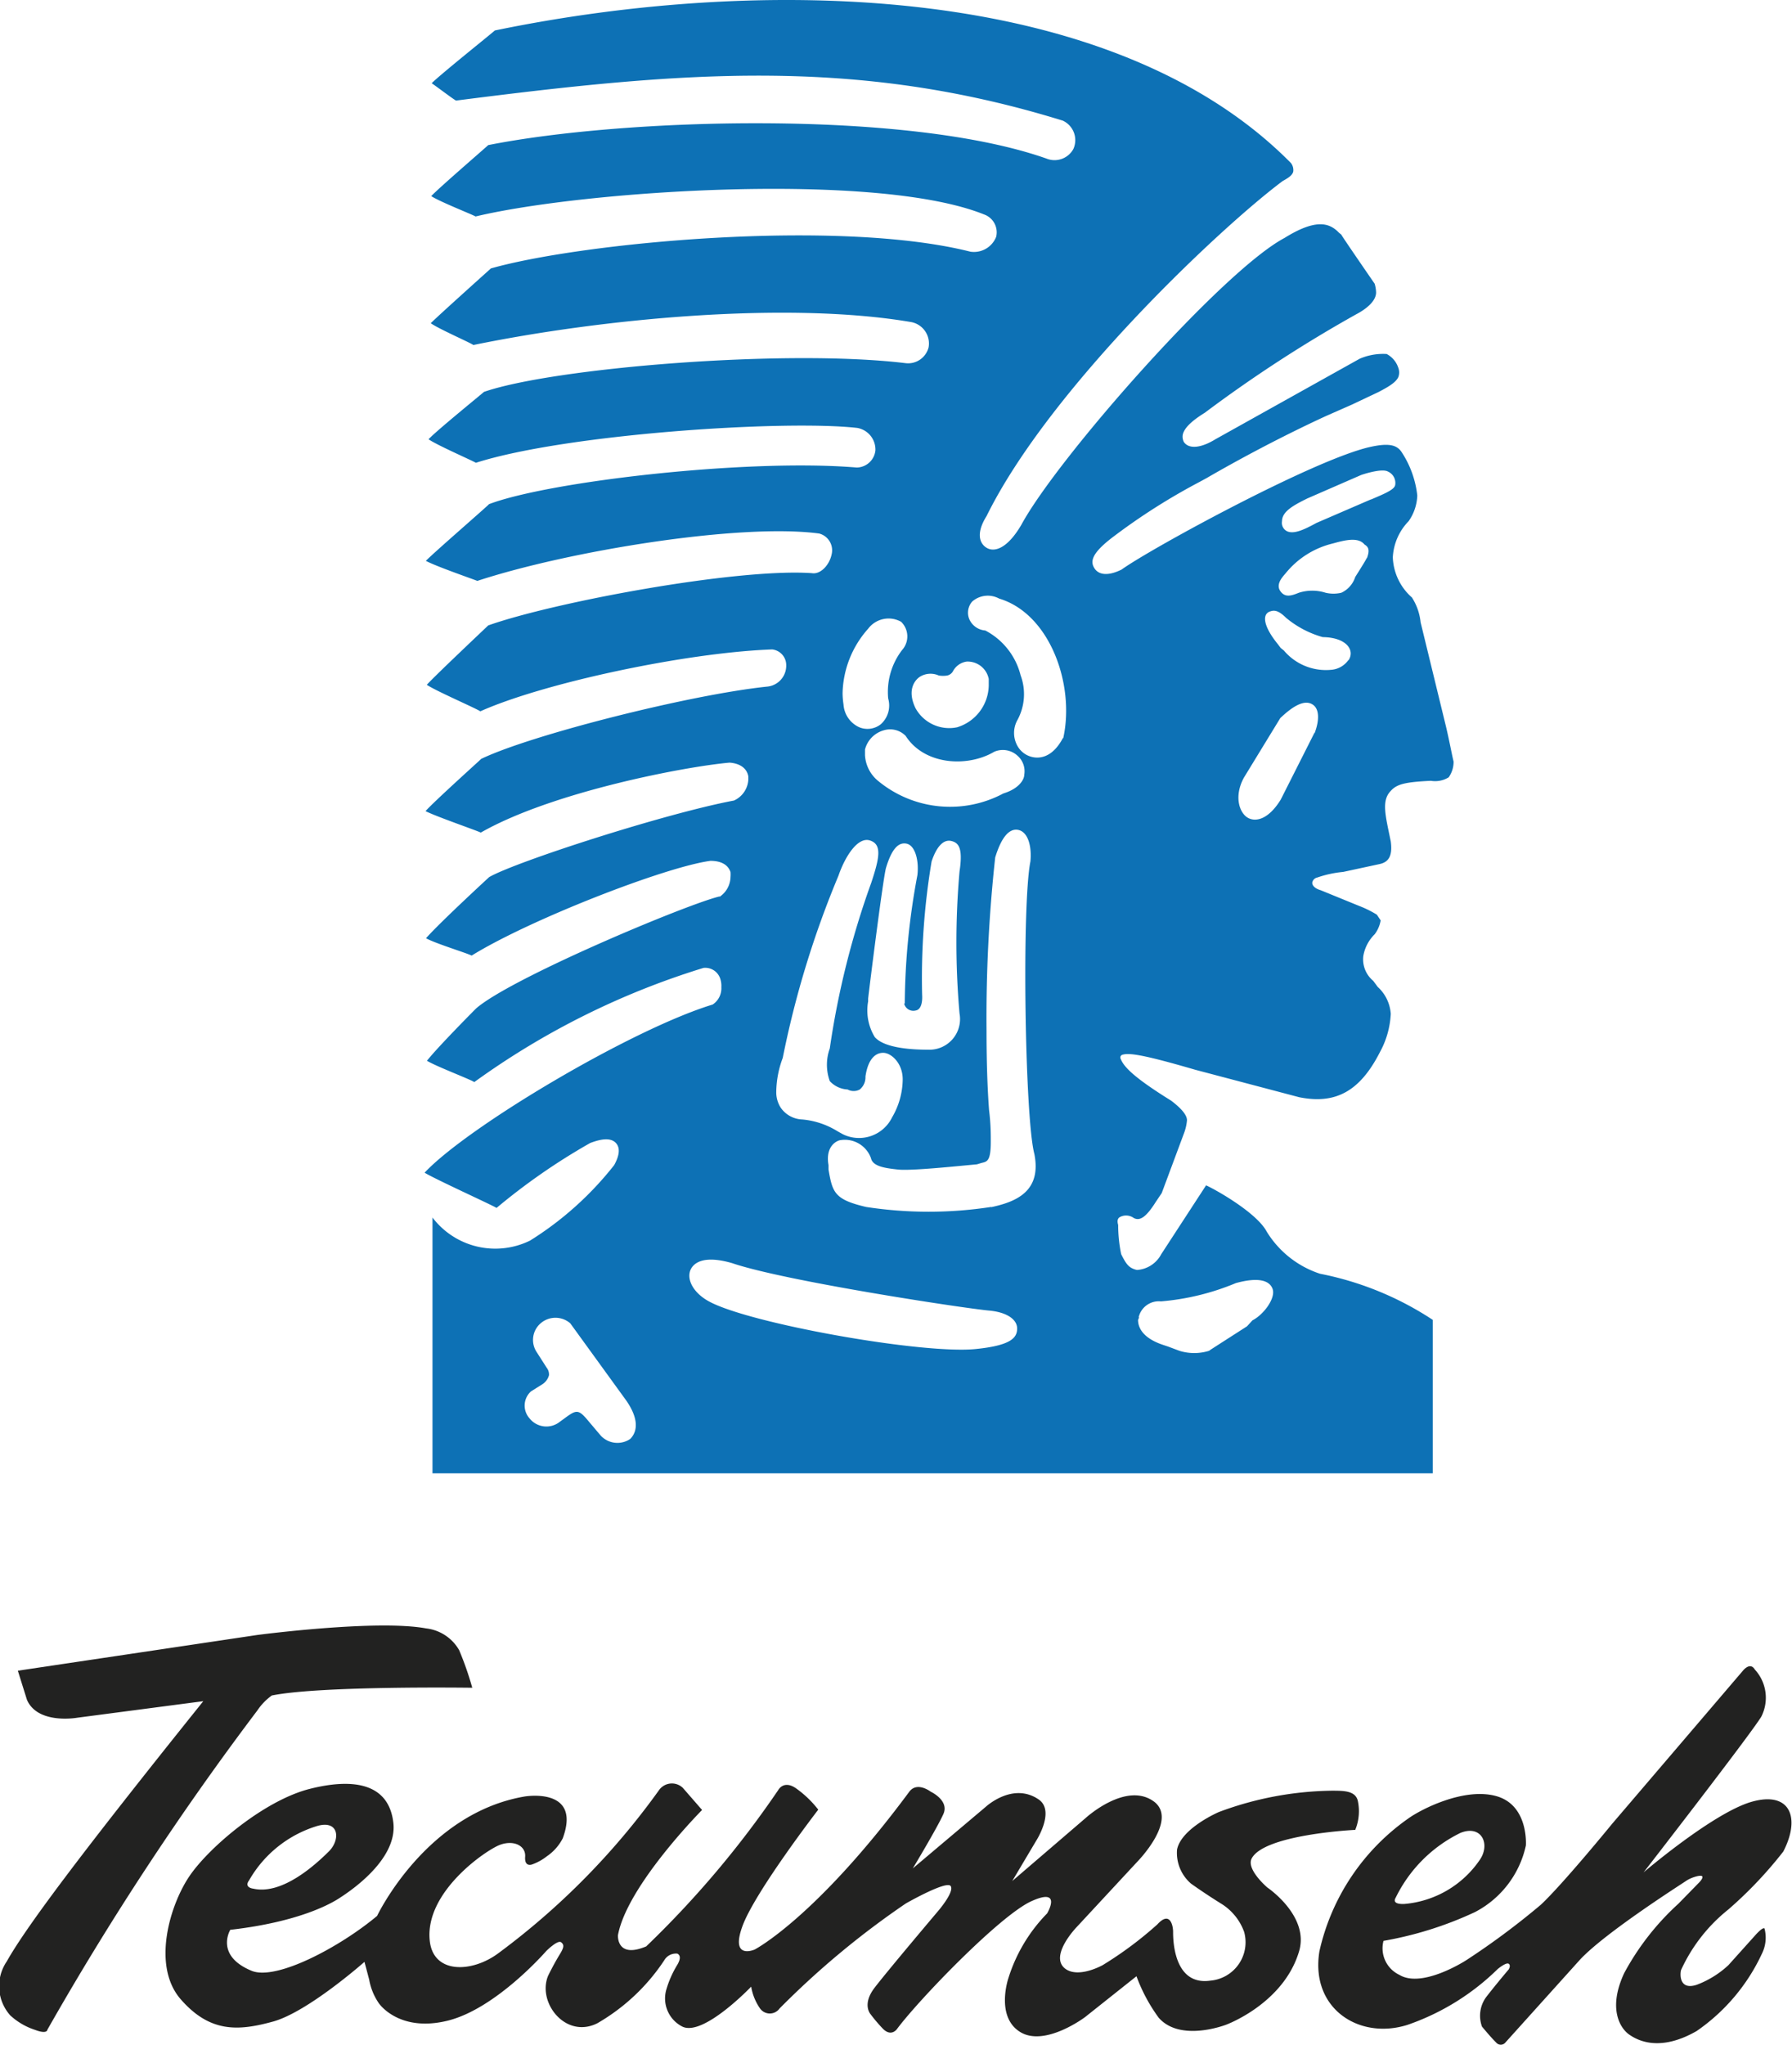
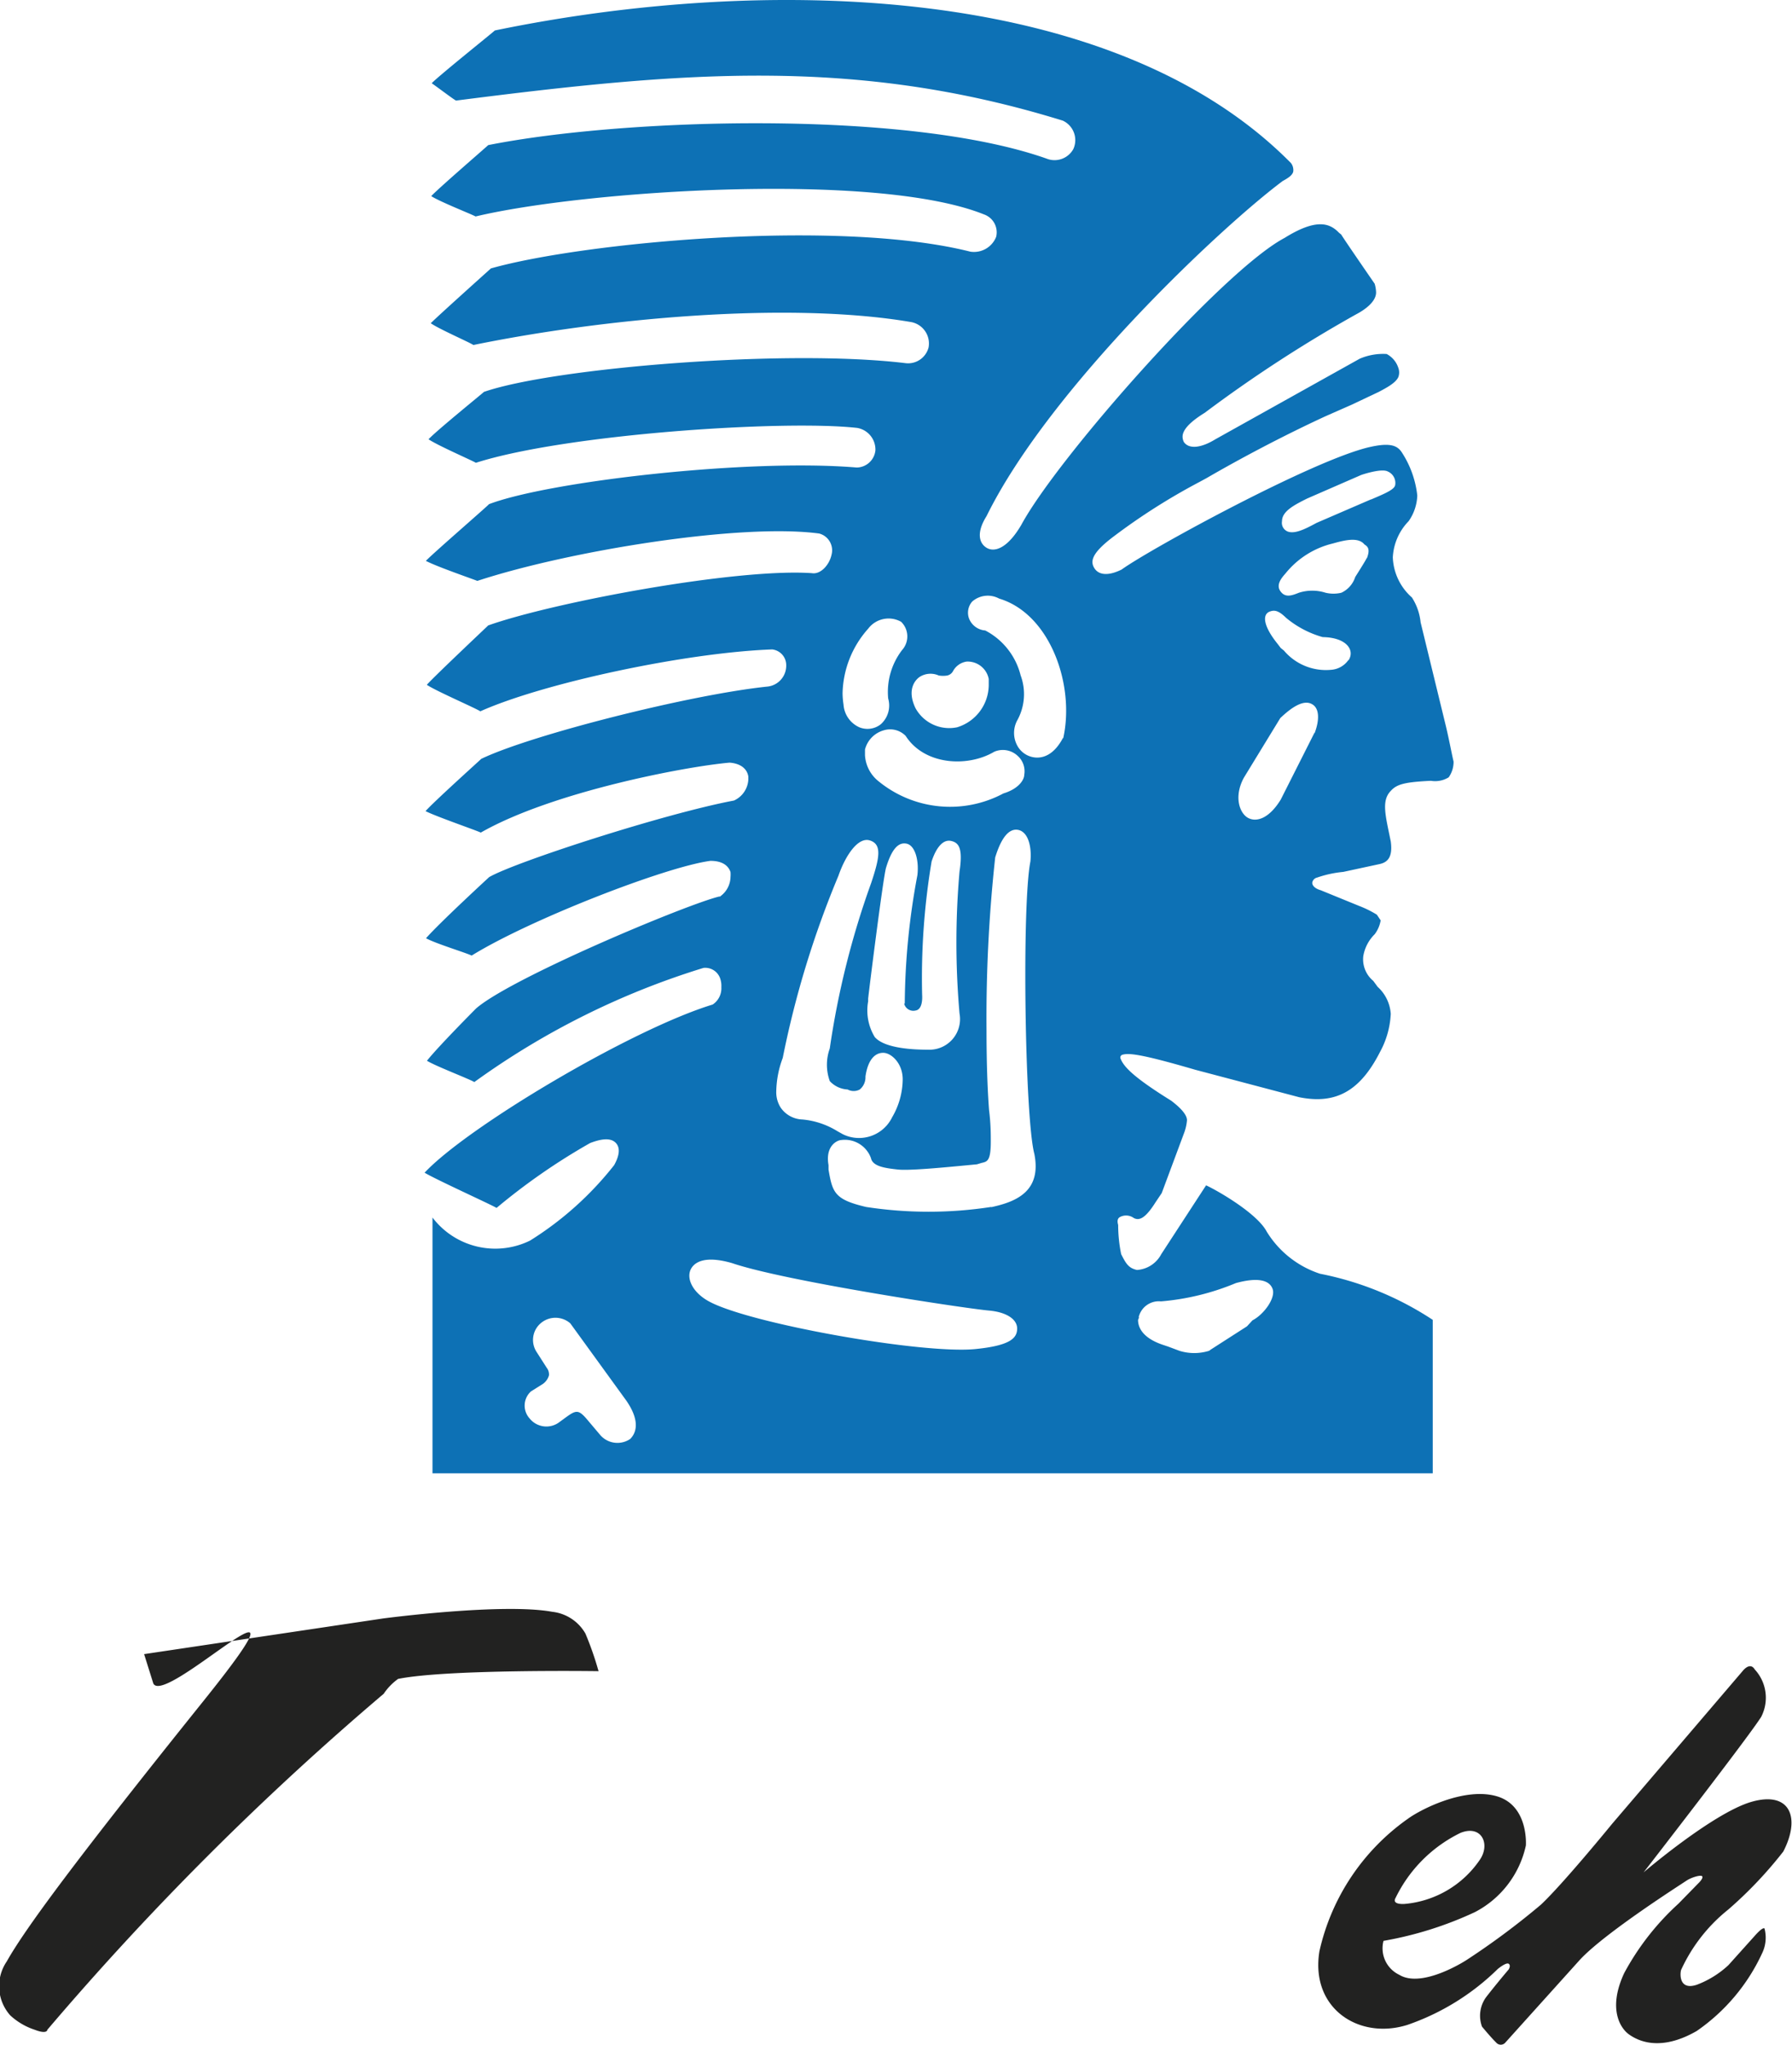
<svg xmlns="http://www.w3.org/2000/svg" id="Capa_1" data-name="Capa 1" width="113.53" height="129.5" viewBox="0 0 113.53 129.5">
-   <path d="M3,128.55s0,.31-.8,0a4.23,4.23,0,0,1-1.55-.91,2.78,2.78,0,0,1-.22-3.42c1.16-2.07,4.47-6.54,12.45-16.48l-8,1.05s-2.48.44-3.17-1.13l-.58-1.85,15.15-2.26s7.56-1,10.71-.42a2.77,2.77,0,0,1,2.1,1.38,20.07,20.07,0,0,1,.83,2.38s-9.58-.14-12.7.49a3.68,3.68,0,0,0-.91.94A185.8,185.8,0,0,0,3,128.55Z" fill="#222221" fill-rule="evenodd" />
-   <path d="M23.09,124.25s-3.58,3.17-5.79,3.78-4,.71-5.85-1.41-.69-6,.58-7.84,4.74-4.77,7.61-5.49,5-.28,5.28,2.15-3,4.5-3.43,4.78-2.43,1.49-6.9,2c0,0-1,1.63,1.36,2.6,1.57.63,5.6-1.52,7.94-3.48,0,0,3.07-6.48,9.33-7.56,0,0,3.65-.64,2.43,2.65a3.07,3.07,0,0,1-1,1.13,3.33,3.33,0,0,1-.94.52s-.49.2-.44-.49-.72-1.08-1.6-.75-4.8,3-4.44,6.1c.24,2.1,2.7,2,4.36.75a46.57,46.57,0,0,0,10.15-10.3,1,1,0,0,1,1.52-.16l1.22,1.4s-4.75,4.78-5.33,7.93c0,0-.11,1.51,1.79.71a62.23,62.23,0,0,0,8.37-9.91s.35-.66,1.15-.08a6.65,6.65,0,0,1,1.38,1.33s-4,5.19-4.8,7.37.77,1.49.77,1.49,3.87-2,9.8-10c.5-.66,1.35,0,1.35,0s1.19.55.81,1.41-1.94,3.45-1.94,3.45l4.61-3.89s1.74-1.63,3.4-.45c1,.75-.2,2.6-.2,2.6l-1.51,2.54,4.66-4s2.59-2.37,4.36-1c1.46,1.18-1.1,3.78-1.1,3.78l-3.87,4.17s-1.71,1.79-.71,2.59c.85.66,2.4-.22,2.4-.22a23.5,23.5,0,0,0,3.45-2.57c.8-.88,1,.06,1,.47s0,3.42,2.35,3.09a2.44,2.44,0,0,0,2.15-3.09,3.49,3.49,0,0,0-1.46-1.79c-1.11-.69-1.91-1.27-1.91-1.27a2.57,2.57,0,0,1-.88-2.15c.27-1.36,2.65-2.38,2.65-2.38a21.14,21.14,0,0,1,7.15-1.35c.77,0,1.49,0,1.65.63a3.12,3.12,0,0,1-.16,1.85s-5.8.28-6.57,1.83c-.33.69,1,1.82,1,1.82s2.71,1.82,2,4.08c-1,3.29-4.61,4.61-4.61,4.61s-2.89,1.13-4.27-.44A10.63,10.63,0,0,1,72,125.16l-3.26,2.59s-2.54,1.91-4.11.94-.75-3.39-.75-3.39a10.2,10.2,0,0,1,2.46-4.12s1-1.68-1-.77-7.15,6.26-8.51,8.09c0,0-.35.52-.88,0a9.71,9.71,0,0,1-.8-.94s-.55-.61.25-1.66,4-4.83,4-4.83,1.08-1.24.83-1.62-2.84,1.1-2.84,1.1a53.84,53.84,0,0,0-8,6.65.76.76,0,0,1-1.24,0,3.4,3.4,0,0,1-.56-1.38s-3.06,3.21-4.38,2.52a2,2,0,0,1-1-2.32,6.45,6.45,0,0,1,.71-1.6c.25-.44.14-.61,0-.69a.85.85,0,0,0-.83.41,12.67,12.67,0,0,1-4.25,4c-2,1-3.81-1.3-3.12-3,0,0,.33-.69.74-1.36.25-.41.31-.6.09-.77s-.94.55-.94.55-3.18,3.67-6.27,4.42S24,126.87,24,126.87a3.8,3.8,0,0,1-.61-1.49C23.23,124.77,23.09,124.25,23.09,124.25Zm-7.31-5.16a7.46,7.46,0,0,1,4.33-3.45c1.38-.39,1.47.88.72,1.62s-2.92,2.79-4.8,2.35C16,119.61,15.45,119.53,15.78,119.09Z" fill="#222221" fill-rule="evenodd" />
+   <path d="M3,128.55s0,.31-.8,0a4.23,4.23,0,0,1-1.55-.91,2.78,2.78,0,0,1-.22-3.42c1.16-2.07,4.47-6.54,12.45-16.48s-2.48.44-3.17-1.13l-.58-1.85,15.15-2.26s7.56-1,10.71-.42a2.77,2.77,0,0,1,2.1,1.38,20.07,20.07,0,0,1,.83,2.38s-9.58-.14-12.7.49a3.68,3.68,0,0,0-.91.94A185.8,185.8,0,0,0,3,128.55Z" fill="#222221" fill-rule="evenodd" />
  <path d="M88.42,120.19a8.91,8.91,0,0,1,4.11-4.11c1.33-.53,1.91.71,1.22,1.71A6.44,6.44,0,0,1,89,120.58S88.14,120.66,88.42,120.19Zm-4.83,3.39a14,14,0,0,1,5.63-8.41c.8-.58,3.56-2,5.6-1.41s1.85,3.12,1.85,3.12a6.25,6.25,0,0,1-3.23,4.22,23,23,0,0,1-5.79,1.82,1.86,1.86,0,0,0,1,2.15c1.46.89,4.25-.93,4.25-.93a48,48,0,0,0,4.72-3.51c1.41-1.32,4.52-5.13,4.52-5.13l8.28-9.69s.45-.58.75-.08a2.64,2.64,0,0,1,.41,3c-.77,1.24-7.45,9.85-7.45,9.85s4.42-3.78,6.85-4.47,3.11,1,2,3.15a26.15,26.15,0,0,1-3.48,3.67,10.47,10.47,0,0,0-3,3.84c-.08.33-.08,1.29,1,.93a6.1,6.1,0,0,0,2-1.24l1.68-1.87s.5-.58.61-.45a2.28,2.28,0,0,1-.16,1.58,12.18,12.18,0,0,1-4.14,4.91c-2.3,1.32-3.7.63-4.28.22s-1.35-1.66-.31-3.89a16.51,16.51,0,0,1,3.43-4.39l1.32-1.35s.28-.28.19-.39-.71.08-1,.28-5.14,3.28-6.74,5l-4.72,5.24a.38.38,0,0,1-.6,0c-.34-.33-.89-1-.89-1a2,2,0,0,1,.25-1.85c.64-.83,1.44-1.77,1.44-1.77s.16-.25,0-.36-.69.33-.69.33a15.27,15.27,0,0,1-5.72,3.54C86.1,129.21,83,127.2,83.59,123.58Z" fill="#222221" fill-rule="evenodd" />
  <path d="M91.62,46.06,90,39.41a3.56,3.56,0,0,0-.55-1.57,3.56,3.56,0,0,1-1.21-2.54,3.54,3.54,0,0,1,1-2.29,3,3,0,0,0,.55-1.63,6.23,6.23,0,0,0-1-2.76c-.3-.44-.8-.58-2-.31-3.56.8-13.93,6.46-15.73,7.76-.82.41-1.43.36-1.71-.06s-.25-.93,1.16-2a39.78,39.78,0,0,1,5.47-3.48l.46-.25c2-1.16,4.72-2.62,7.54-3.92l1.68-.74,1.69-.8c.47-.25,1.07-.56,1.24-.94a.84.84,0,0,0,0-.58,1.52,1.52,0,0,0-.74-.88,3.74,3.74,0,0,0-1.71.3s-9.14,5.1-9.14,5.1c-.91.56-1.68.64-2,.17a.8.8,0,0,1-.08-.33c0-.44.47-.94,1.41-1.52a86,86,0,0,1,9.6-6.24c.42-.22,1.25-.74,1.25-1.38a2.15,2.15,0,0,0-.09-.55s-2.07-3-2.12-3.12a1.44,1.44,0,0,1-.22-.19c-.55-.52-1.38-.83-3.37.41C77.44,17.16,67,29,64.71,33.23,63.83,34.74,63,35,62.5,34.69s-.63-1,0-2c4-8.12,14.88-18.33,18.77-21.23.41-.22.6-.38.66-.58a.73.73,0,0,0-.14-.55C70.48-1.13,48.32-1.58,31.35,1.93c-.14.14-3.48,2.81-4,3.34.47.33,1.35,1,1.54,1.1C43.13,4.55,54.14,3.56,67.33,7.64A1.36,1.36,0,0,1,68,9.44a1.36,1.36,0,0,1-1.71.6c-8.84-3.11-26.77-2.56-35.36-.85-.16.16-3.09,2.68-3.61,3.23.55.36,2.59,1.16,2.81,1.29,6.9-1.65,25.39-2.87,32.21-.13A1.2,1.2,0,0,1,63.11,15a1.51,1.51,0,0,1-1.63.94C53.07,13.82,36.84,15.37,31.1,17c-.14.13-3.29,2.95-3.81,3.47.5.36,2.48,1.22,2.7,1.38,8.2-1.68,19.87-2.78,27.69-1.46A1.38,1.38,0,0,1,58.83,22,1.34,1.34,0,0,1,57.37,23c-7.59-.92-22.33.3-26.71,1.82-.11.11-3,2.45-3.51,3,.55.38,2.71,1.32,3,1.49,5.69-1.82,19.49-2.73,24.15-2.21a1.39,1.39,0,0,1,1.16,1.43,1.21,1.21,0,0,1-1.18,1.08c-6.93-.58-19.52.88-23.3,2.32-.11.14-3.42,3-4,3.59.67.36,3,1.16,3.26,1.27,5.82-1.91,16.67-3.67,21.66-3a1.1,1.1,0,0,1,.78,1.35c-.14.64-.69,1.25-1.24,1.16-4.81-.33-16.4,1.85-20.51,3.31-.14.14-3.4,3.21-3.89,3.76.55.38,3.12,1.49,3.39,1.68,4-1.79,13-3.72,18.49-3.92a1,1,0,0,1,.89,1v0a1.33,1.33,0,0,1-1.16,1.35c-4.89.5-15,3.06-18.16,4.58-.11.11-3,2.71-3.53,3.31.66.34,3.22,1.22,3.5,1.36C35,50.14,43.46,48.54,46.22,48.3c.69.05,1.11.38,1.19.88,0,0,0,.14,0,.19a1.55,1.55,0,0,1-.91,1.33c-4.37.82-13.86,3.89-15.51,4.85,0,0-3.12,2.87-4,3.87.58.33,2.59.94,2.89,1.1,3.7-2.29,12.31-5.63,15.13-6,.91,0,1.18.44,1.27.71a1.81,1.81,0,0,1,0,.31,1.54,1.54,0,0,1-.6,1.19l-.06.05-.06,0c-2.12.52-13.19,5.16-15.4,7.09,0,0-2.42,2.43-3.11,3.31.52.33,2.7,1.16,3,1.35a49.58,49.58,0,0,1,14.52-7.23,1,1,0,0,1,1.08.75,1.42,1.42,0,0,1,.05.47,1.23,1.23,0,0,1-.55,1.1C40,65.19,29.61,71.37,26.9,74.27c.67.41,4.17,2,4.56,2.23a39.88,39.88,0,0,1,5.93-4.11c.58-.22,1.27-.39,1.63,0s.11,1-.11,1.4a20.74,20.74,0,0,1-5.33,4.78,5,5,0,0,1-6.18-1.46v16.2l63.37,0c0-.72,0-9.33,0-9.72a19.9,19.9,0,0,0-7.14-2.92A6.24,6.24,0,0,1,80.25,78c-.61-1.16-3.12-2.6-3.84-2.93l-2.84,4.36a1.87,1.87,0,0,1-1.54,1c-.53-.12-.69-.39-1-1a9.28,9.28,0,0,1-.19-1.85c-.09-.31,0-.44.11-.5a.83.83,0,0,1,.88.06c.36.19.75,0,1.38-1l.39-.58s1.43-3.84,1.43-3.84a3.08,3.08,0,0,0,.17-.77c0-.36-.42-.8-1-1.24-2.32-1.44-3-2.13-3.2-2.65a.18.18,0,0,1,.08-.25c.41-.14,1.21-.06,4.64.94l6.59,1.74c2.29.46,3.84-.36,5.11-2.85a5.59,5.59,0,0,0,.69-2.43,2.54,2.54,0,0,0-.83-1.71L87,62.12a1.77,1.77,0,0,1-.63-1.57,2.54,2.54,0,0,1,.72-1.38,2,2,0,0,0,.38-.88l-.24-.36a6.65,6.65,0,0,0-1.11-.55l-2.45-1c-.39-.11-.56-.33-.53-.5a.4.4,0,0,1,.3-.3,7.05,7.05,0,0,1,1.66-.36s2.32-.5,2.32-.5c.47-.11.83-.41.69-1.43-.33-1.63-.61-2.57,0-3.2.39-.44.94-.56,2.54-.64a1.64,1.64,0,0,0,1.13-.22,1.7,1.7,0,0,0,.31-1C92,47.88,91.84,47,91.62,46.06Zm-33.34-3.2a1.28,1.28,0,0,1,1.19-.08,1.58,1.58,0,0,0,.55,0,.55.55,0,0,0,.36-.28,1.17,1.17,0,0,1,.86-.6,1.36,1.36,0,0,1,1.4,1.1v.42a2.82,2.82,0,0,1-2,2.64A2.44,2.44,0,0,1,58,44.85C57.4,43.6,58.06,43,58.28,42.86Zm-1,20.7A.6.6,0,0,0,58,64c.42-.06.44-.69.42-1a44.75,44.75,0,0,1,.6-8.44c.31-.94.75-1.41,1.24-1.3s.75.47.53,1.93a51.3,51.3,0,0,0,0,9,1.94,1.94,0,0,1-2,2.29c-.83,0-2.73-.06-3.37-.8A3.24,3.24,0,0,1,55,63.42l0-.17c.06-.58.94-7.59,1.13-8.28.34-1.13.75-1.65,1.3-1.54s.8,1.07.69,2A45.25,45.25,0,0,0,57.32,63.56ZM55.66,49.48a2.27,2.27,0,0,1-.86-1.65c0-.14,0-.28,0-.36A1.7,1.7,0,0,1,56,46.25a1.37,1.37,0,0,1,1.38.36c1.19,1.85,3.92,2,5.61,1a1.37,1.37,0,0,1,1.46.24,1.31,1.31,0,0,1,.44,1.22c0,.3-.33.88-1.32,1.18A7.16,7.16,0,0,1,55.66,49.48ZM55,39.82a1.62,1.62,0,0,1,2.09-.44,1.29,1.29,0,0,1,.06,1.79,4.36,4.36,0,0,0-.88,3.07,1.59,1.59,0,0,1-.47,1.63,1.36,1.36,0,0,1-1.36.19,1.7,1.7,0,0,1-1-1.44,5.22,5.22,0,0,1-.06-.71A6.34,6.34,0,0,1,55,39.82ZM49.59,67a60.57,60.57,0,0,1,3.53-11.54c.44-1.27,1.24-2.48,2-2.23s.61,1.07.08,2.67A53.4,53.4,0,0,0,52.57,66.4a3.05,3.05,0,0,0,0,2.07A1.65,1.65,0,0,0,53.7,69a.81.81,0,0,0,.77,0,1,1,0,0,0,.36-.82C55,67,55.52,66.65,56,66.68s1.19.66,1.19,1.68a4.83,4.83,0,0,1-.67,2.4,2.33,2.33,0,0,1-3.11,1.08l-.36-.2a5.08,5.08,0,0,0-2.21-.74,1.74,1.74,0,0,1-1.38-.75,1.81,1.81,0,0,1-.28-1.05A6.31,6.31,0,0,1,49.59,67ZM39.93,91.13a1.44,1.44,0,0,1-1.88-.22L37.28,90c-.66-.8-.77-.72-1.6-.11l-.22.16a1.36,1.36,0,0,1-1.91-.22,1.21,1.21,0,0,1,.09-1.71l0,0,.75-.47a1,1,0,0,0,.39-.55.68.68,0,0,0-.14-.47l-.64-1a1.39,1.39,0,0,1,.25-1.82,1.43,1.43,0,0,1,1.88,0l3.56,4.91C40.73,90.24,40.12,90.93,39.93,91.13Zm21.86-5.69c-3.37.33-14.22-1.6-16.84-3-1-.53-1.46-1.38-1.21-2,.16-.38.72-1,2.65-.44,3.31,1.13,14.57,2.84,16.25,3,1.08.09,1.8.53,1.8,1.14S64,85.22,61.79,85.44Zm1-9a26.12,26.12,0,0,1-7.92,0c-2-.47-2.13-.91-2.38-2.37l0-.28c-.17-.94.25-1.43.69-1.57a1.76,1.76,0,0,1,2,1.13c.11.52.88.63,1.71.72s3.59-.2,5-.33l.3-.09c.36-.08.58-.13.58-1.35,0-.47,0-1.13-.11-2-.11-1.46-.16-3.2-.16-5a93.75,93.75,0,0,1,.55-11c.16-.5.61-1.91,1.46-1.74.66.14.86,1.13.77,2-.55,2.79-.35,16.26.25,18.52C66,75.45,64.38,76.11,62.81,76.45Zm4.55-29.7c-.58,1.1-1.27,1.24-1.63,1.24a1.44,1.44,0,0,1-1.24-.72,1.68,1.68,0,0,1,0-1.68l0,0a3.43,3.43,0,0,0,.19-2.81,4.41,4.41,0,0,0-2.24-2.84,1.2,1.2,0,0,1-1-.69,1.07,1.07,0,0,1,.17-1.14,1.5,1.5,0,0,1,1.71-.19C66.53,38.88,68.11,43.38,67.36,46.75Zm4.8,36.68a1.31,1.31,0,0,1,1.41-1,15.68,15.68,0,0,0,4.75-1.16c1.32-.36,2.1-.22,2.32.36s-.55,1.63-1.27,2L79,84l-2.29,1.47-.11.08a3.16,3.16,0,0,1-1.88,0L74,85.28l-.33-.11c-1.16-.39-1.57-1-1.57-1.58A.64.64,0,0,0,72.16,83.43Zm11.13-37-2.13,4.22c-.8,1.3-1.63,1.44-2.12,1.13s-.86-1.32-.22-2.51l2.31-3.78c.64-.61,1.47-1.24,2.05-.86C83.56,44.87,83.62,45.54,83.29,46.42Zm2.15-4.61a1.46,1.46,0,0,1-1.08.61,3.48,3.48,0,0,1-3-1.22l-.2-.16-.19-.25c-.94-1.16-1-1.91-.47-2.07.31-.11.58,0,1,.41a6.26,6.26,0,0,0,2.32,1.22C85.3,40.37,85.85,41.17,85.44,41.81Zm1.16-6.46c0,.06-.72,1.19-.72,1.19a1.66,1.66,0,0,1-.88,1,2.16,2.16,0,0,1-1,0,2.79,2.79,0,0,0-1.69,0c-.47.19-.88.33-1.18-.11s.16-.91.33-1.11a5.5,5.5,0,0,1,3-1.9c.69-.19,1.6-.44,2,.06C86.65,34.61,86.82,34.77,86.6,35.35Zm.27-3.72L83.4,33.12c-.8.44-1.38.69-1.8.55a.59.59,0,0,1-.38-.66c0-.61.71-1,1.6-1.44l3.42-1.49s1.27-.44,1.68-.22a.79.79,0,0,1,.47.86C88.34,31,87.79,31.24,86.87,31.63Z" fill="#0d71b5" />
</svg>